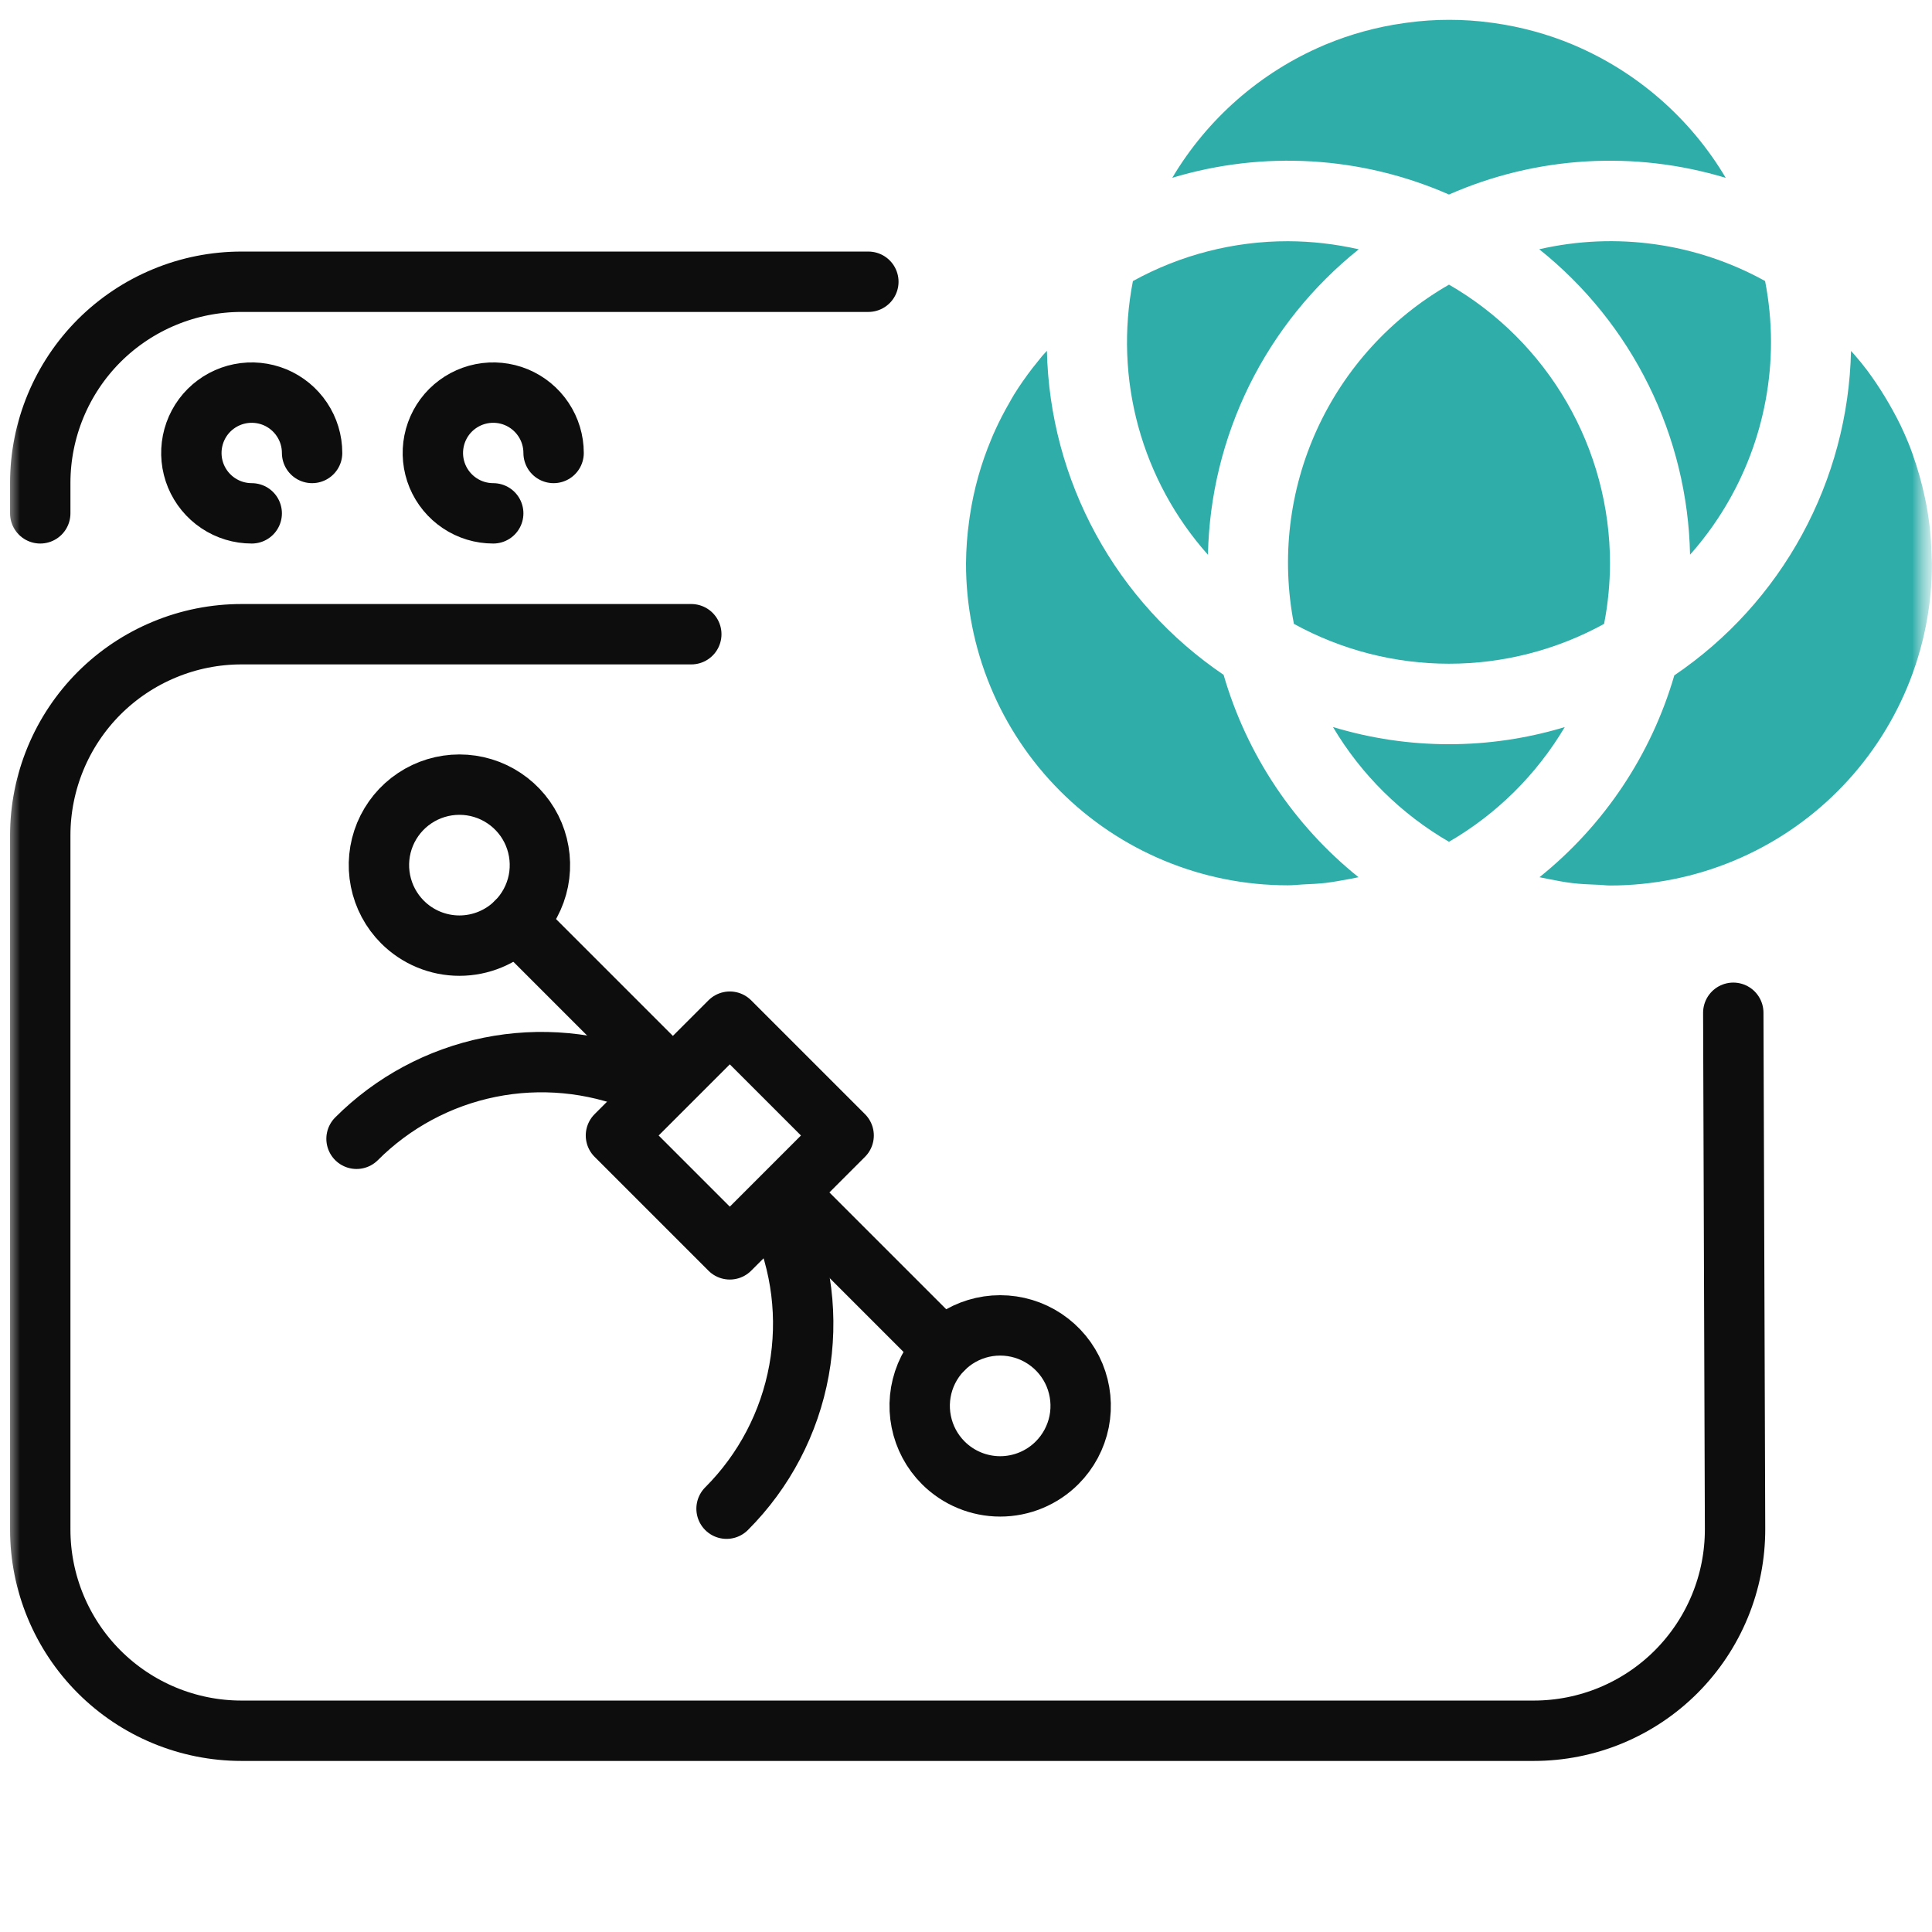
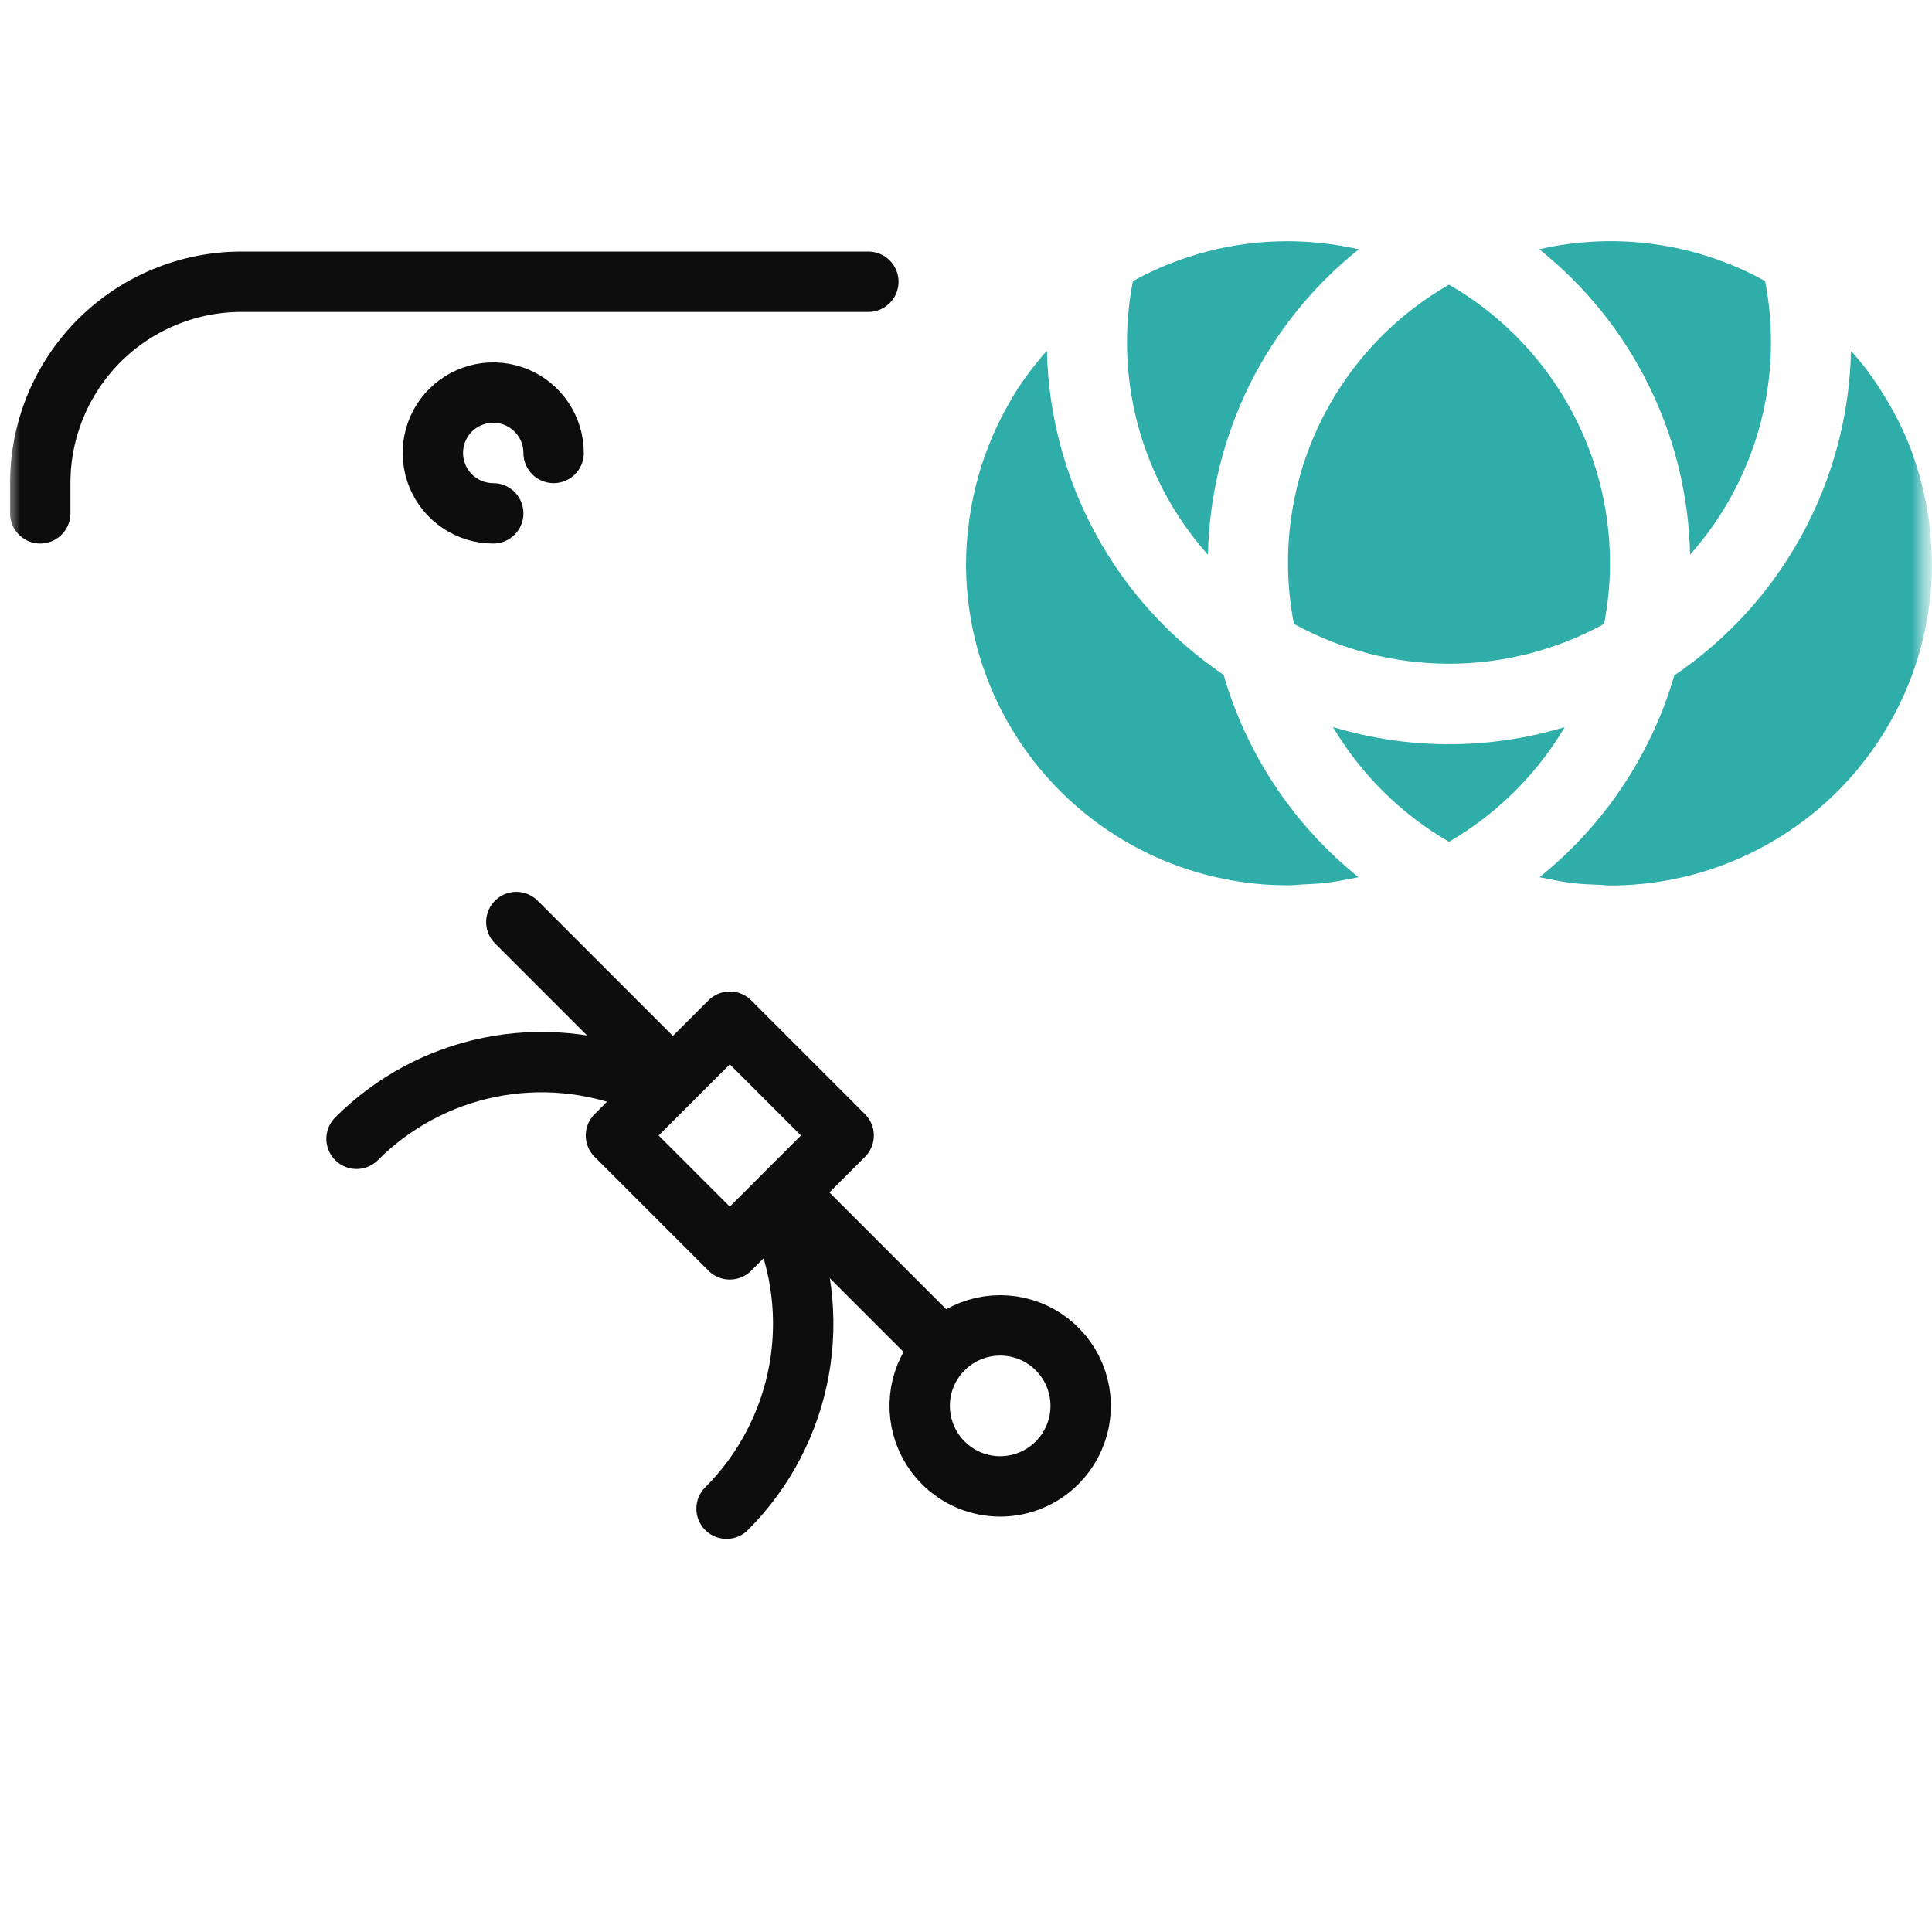
<svg xmlns="http://www.w3.org/2000/svg" width="48" height="48" viewBox="0 0 48 48" fill="none">
  <mask id="mask0_29_2263" style="mask-type:luminance" maskUnits="userSpaceOnUse" x="0" y="0" width="48" height="48">
    <path d="M48 0H0V48H48V0Z" fill="white" />
  </mask>
  <g mask="url(#mask0_29_2263)">
    <mask id="mask1_29_2263" style="mask-type:luminance" maskUnits="userSpaceOnUse" x="0" y="0" width="48" height="48">
      <path d="M48 0H0V48H48V0Z" fill="white" />
    </mask>
    <g mask="url(#mask1_29_2263)">
      <path d="M21.574 7H6C5.343 7 4.693 7.129 4.087 7.381C3.48 7.632 2.929 8 2.464 8.464C1.527 9.402 1 10.674 1 12V12.754" stroke="#0D0D0D" stroke-width="1.5" stroke-miterlimit="10" stroke-linecap="round" />
-       <path d="M17.175 15.757H6C5.343 15.757 4.693 15.886 4.087 16.138C3.48 16.389 2.929 16.757 2.464 17.221C1.527 18.159 1 19.431 1 20.757V38C1 39.326 1.527 40.598 2.464 41.535C3.402 42.473 4.674 43 6 43H38.107C38.765 43 39.417 42.87 40.024 42.618C40.632 42.365 41.184 41.996 41.649 41.529C42.113 41.063 42.481 40.51 42.731 39.902C42.982 39.293 43.109 38.641 43.107 37.983L43.063 25.162" stroke="#0D0D0D" stroke-width="1.5" stroke-miterlimit="10" stroke-linecap="round" />
      <path d="M30.4 16.766C29.079 15.872 27.991 14.675 27.227 13.274C26.463 11.874 26.046 10.311 26.01 8.716C25.971 8.761 25.928 8.803 25.89 8.848C25.808 8.948 25.727 9.048 25.649 9.148C25.489 9.358 25.336 9.573 25.197 9.798C25.153 9.868 25.115 9.941 25.074 10.012C24.947 10.231 24.83 10.457 24.725 10.688C24.69 10.765 24.656 10.841 24.625 10.919C24.37 11.528 24.192 12.166 24.095 12.819L24.077 12.947C24.029 13.294 24.003 13.644 24 13.995C23.999 15.044 24.204 16.084 24.605 17.054C25.005 18.024 25.593 18.905 26.334 19.648C27.075 20.391 27.956 20.981 28.925 21.383C29.894 21.786 30.933 21.994 31.982 21.995H32C32.129 21.995 32.254 21.98 32.382 21.973C32.567 21.964 32.753 21.957 32.934 21.936C33.14 21.911 33.341 21.872 33.542 21.836L33.752 21.794C32.144 20.503 30.974 18.747 30.4 16.766Z" fill="#2FADA9" />
      <path d="M40 13.993C39.999 12.59 39.63 11.211 38.927 9.996C38.225 8.782 37.216 7.773 36 7.072C34.558 7.899 33.412 9.156 32.721 10.668C32.03 12.179 31.829 13.869 32.147 15.5C33.327 16.149 34.653 16.49 36 16.49C37.347 16.49 38.673 16.149 39.853 15.5C39.95 15.004 39.999 14.499 40 13.993Z" fill="#2FADA9" />
      <path d="M47.999 13.993C47.999 13.926 47.991 13.861 47.99 13.793C47.984 13.549 47.967 13.307 47.94 13.069C47.925 12.939 47.906 12.81 47.885 12.682C47.851 12.482 47.808 12.282 47.759 12.082C47.714 11.902 47.664 11.725 47.608 11.551C47.55 11.37 47.488 11.19 47.417 11.015C47.358 10.869 47.294 10.726 47.227 10.584C47.167 10.457 47.101 10.334 47.034 10.211C46.901 9.968 46.757 9.732 46.604 9.505C46.534 9.405 46.466 9.305 46.392 9.205C46.288 9.067 46.179 8.934 46.066 8.805C46.041 8.776 46.013 8.748 45.988 8.719C45.953 10.315 45.536 11.88 44.772 13.282C44.009 14.685 42.92 15.884 41.598 16.779C41.023 18.755 39.853 20.506 38.248 21.794C38.323 21.811 38.399 21.825 38.475 21.84C38.669 21.878 38.863 21.916 39.062 21.94C39.261 21.964 39.471 21.973 39.677 21.981C39.785 21.981 39.89 22 39.999 22C42.121 22 44.156 21.157 45.656 19.657C47.156 18.157 47.999 16.122 47.999 14" fill="#2FADA9" />
-       <path d="M29.119 4.419C31.389 3.732 33.829 3.879 35.999 4.833C38.169 3.879 40.608 3.733 42.876 4.419C42.001 2.945 40.679 1.789 39.101 1.119L39.088 1.113C38.456 0.848 37.793 0.667 37.115 0.572L37.04 0.562C36.353 0.469 35.657 0.469 34.97 0.562L34.87 0.576C34.203 0.67 33.551 0.849 32.929 1.108L32.88 1.129C31.31 1.8 29.994 2.953 29.122 4.422" fill="#2FADA9" />
      <path d="M44 8.49C43.999 7.984 43.95 7.479 43.853 6.982C42.144 6.037 40.146 5.756 38.242 6.193C39.385 7.106 40.313 8.259 40.96 9.57C41.608 10.881 41.959 12.319 41.989 13.781C43.285 12.323 44.001 10.441 44 8.49Z" fill="#2FADA9" />
      <path d="M33.119 18.066C33.82 19.246 34.812 20.226 35.999 20.914C37.186 20.226 38.176 19.244 38.876 18.064C37 18.632 34.997 18.632 33.121 18.064" fill="#2FADA9" />
      <path d="M32 5.993C30.653 5.991 29.327 6.332 28.147 6.983C27.913 8.183 27.959 9.422 28.282 10.601C28.606 11.781 29.197 12.87 30.011 13.783C30.041 12.321 30.393 10.883 31.04 9.571C31.688 8.26 32.616 7.107 33.758 6.194C33.181 6.063 32.592 5.995 32 5.993Z" fill="#2FADA9" />
-       <path d="M10 22.908C9.72 22.628 9.53 22.272 9.453 21.884C9.375 21.496 9.415 21.094 9.566 20.728C9.718 20.363 9.974 20.05 10.303 19.831C10.632 19.611 11.018 19.494 11.414 19.494C11.81 19.494 12.196 19.611 12.525 19.831C12.854 20.05 13.111 20.363 13.262 20.728C13.413 21.094 13.453 21.496 13.376 21.884C13.298 22.272 13.108 22.628 12.828 22.908C12.453 23.283 11.944 23.494 11.414 23.494C10.884 23.494 10.375 23.283 10 22.908Z" stroke="#0D0D0D" stroke-width="1.5" stroke-linecap="round" stroke-linejoin="round" />
      <path d="M23.435 36.343C23.155 36.063 22.965 35.707 22.888 35.319C22.81 34.931 22.85 34.529 23.001 34.163C23.153 33.798 23.409 33.486 23.738 33.266C24.067 33.046 24.453 32.929 24.849 32.929C25.245 32.929 25.631 33.046 25.96 33.266C26.289 33.486 26.546 33.798 26.697 34.163C26.848 34.529 26.888 34.931 26.811 35.319C26.733 35.707 26.543 36.063 26.263 36.343C25.888 36.718 25.38 36.929 24.849 36.929C24.319 36.929 23.81 36.718 23.435 36.343Z" stroke="#0D0D0D" stroke-width="1.5" stroke-linecap="round" stroke-linejoin="round" />
      <path d="M20.005 30.085L23.435 33.515" stroke="#0D0D0D" stroke-width="1.5" stroke-linecap="round" stroke-linejoin="round" />
      <path d="M12.828 22.908L16.416 26.496" stroke="#0D0D0D" stroke-width="1.5" stroke-linecap="round" stroke-linejoin="round" />
      <path d="M18.132 25.383L15.303 28.211L18.132 31.04L20.96 28.211L18.132 25.383Z" stroke="#0D0D0D" stroke-width="1.5" stroke-linecap="round" stroke-linejoin="round" />
      <path d="M19.375 30.2C19.921 31.404 20.087 32.747 19.851 34.048C19.614 35.35 18.986 36.548 18.051 37.483" stroke="#0D0D0D" stroke-width="1.5" stroke-linecap="round" stroke-linejoin="round" />
      <path d="M8.858 28.293C9.761 27.389 10.911 26.771 12.164 26.517C13.416 26.264 14.716 26.384 15.9 26.865" stroke="#0D0D0D" stroke-width="1.5" stroke-linecap="round" stroke-linejoin="round" />
-       <path d="M6.254 12.754C5.957 12.754 5.667 12.666 5.421 12.501C5.174 12.336 4.982 12.102 4.868 11.828C4.755 11.554 4.725 11.252 4.783 10.961C4.841 10.67 4.983 10.403 5.193 10.193C5.403 9.984 5.67 9.841 5.961 9.783C6.252 9.725 6.554 9.755 6.828 9.868C7.102 9.982 7.336 10.174 7.501 10.421C7.666 10.667 7.754 10.957 7.754 11.254" stroke="#0D0D0D" stroke-width="1.5" stroke-miterlimit="10" stroke-linecap="round" />
      <path d="M12.254 12.754C11.957 12.754 11.667 12.666 11.421 12.501C11.174 12.336 10.982 12.102 10.868 11.828C10.755 11.554 10.725 11.252 10.783 10.961C10.841 10.67 10.983 10.403 11.193 10.193C11.403 9.984 11.67 9.841 11.961 9.783C12.252 9.725 12.554 9.755 12.828 9.868C13.102 9.982 13.336 10.174 13.501 10.421C13.666 10.667 13.754 10.957 13.754 11.254" stroke="#0D0D0D" stroke-width="1.5" stroke-miterlimit="10" stroke-linecap="round" />
    </g>
  </g>
</svg>